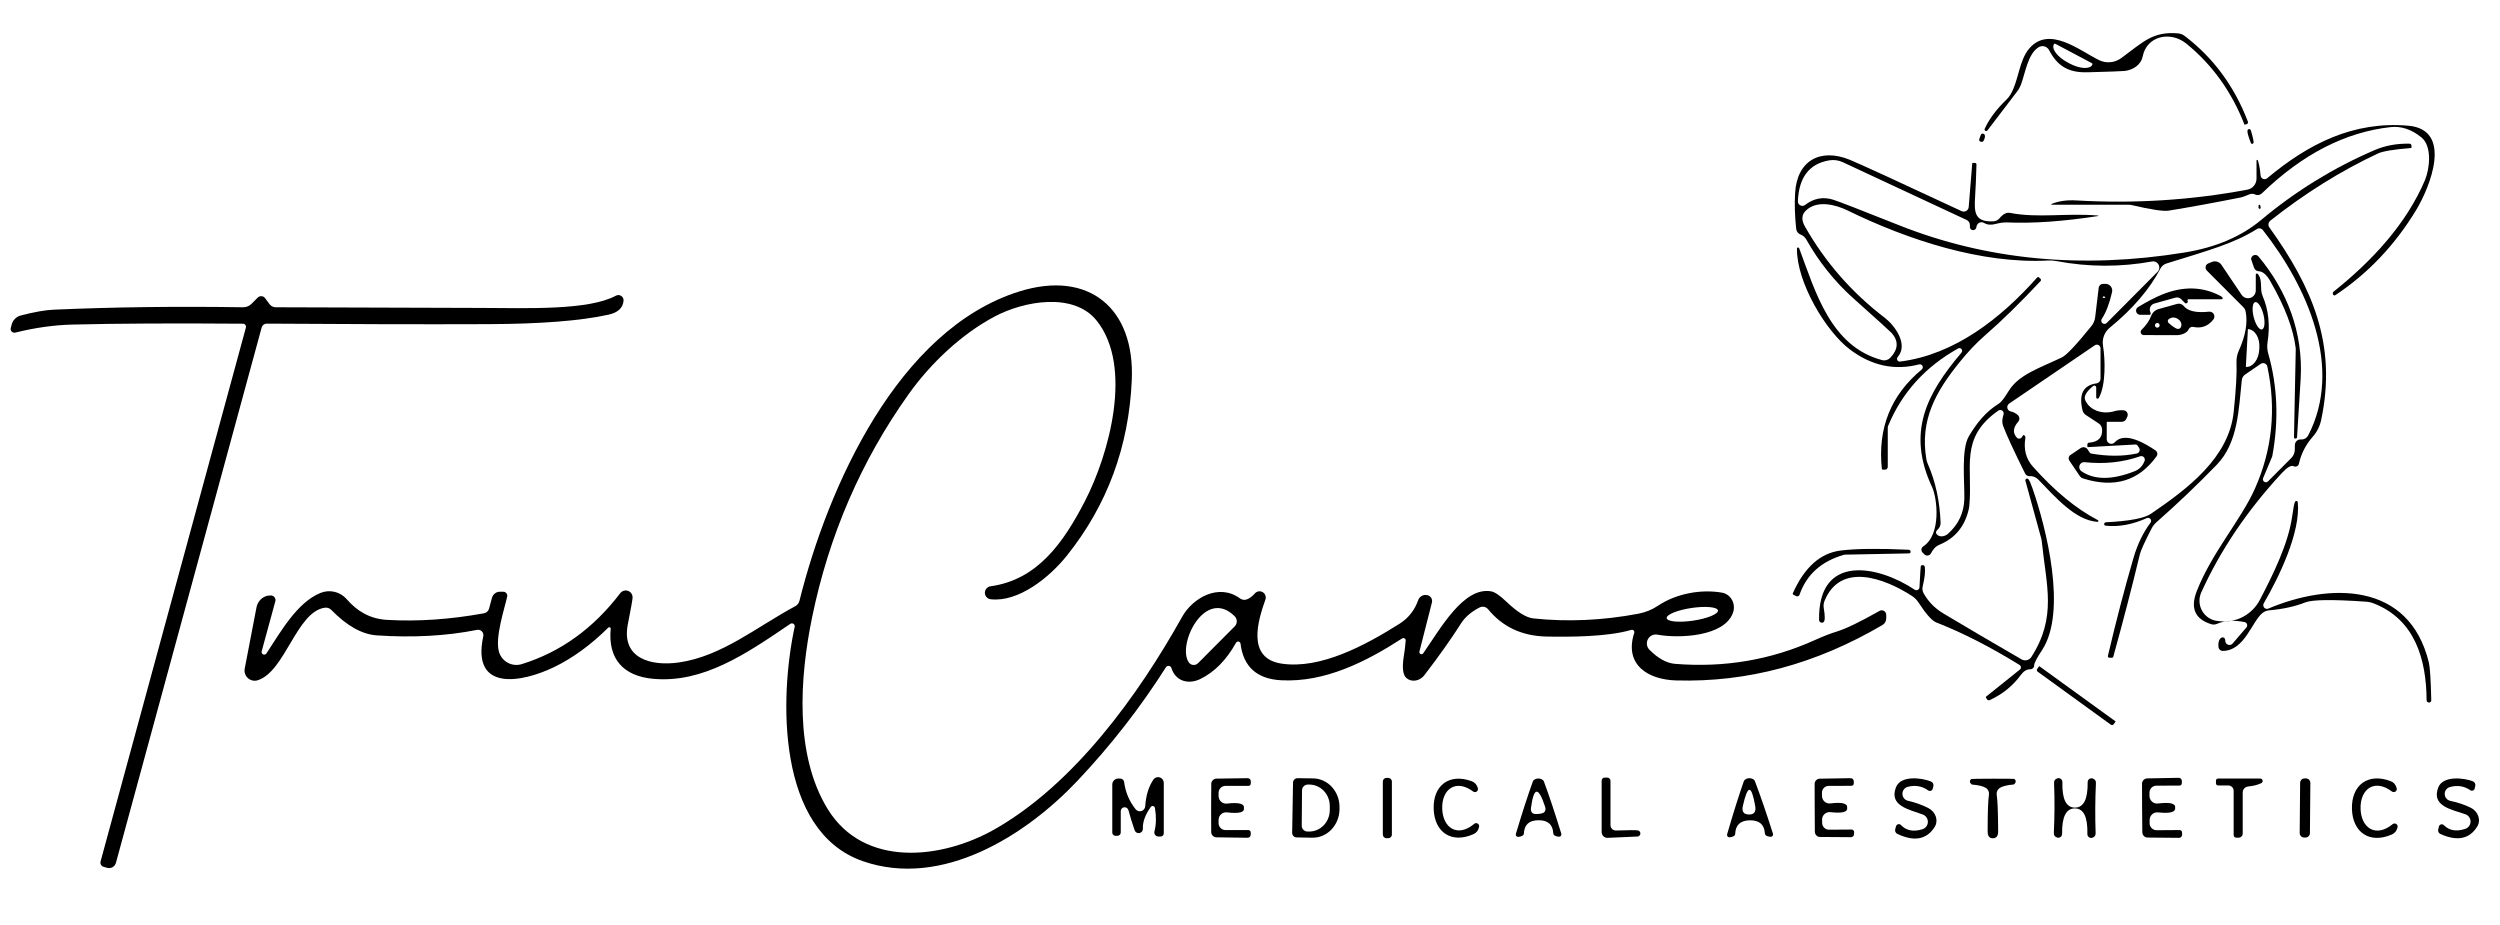
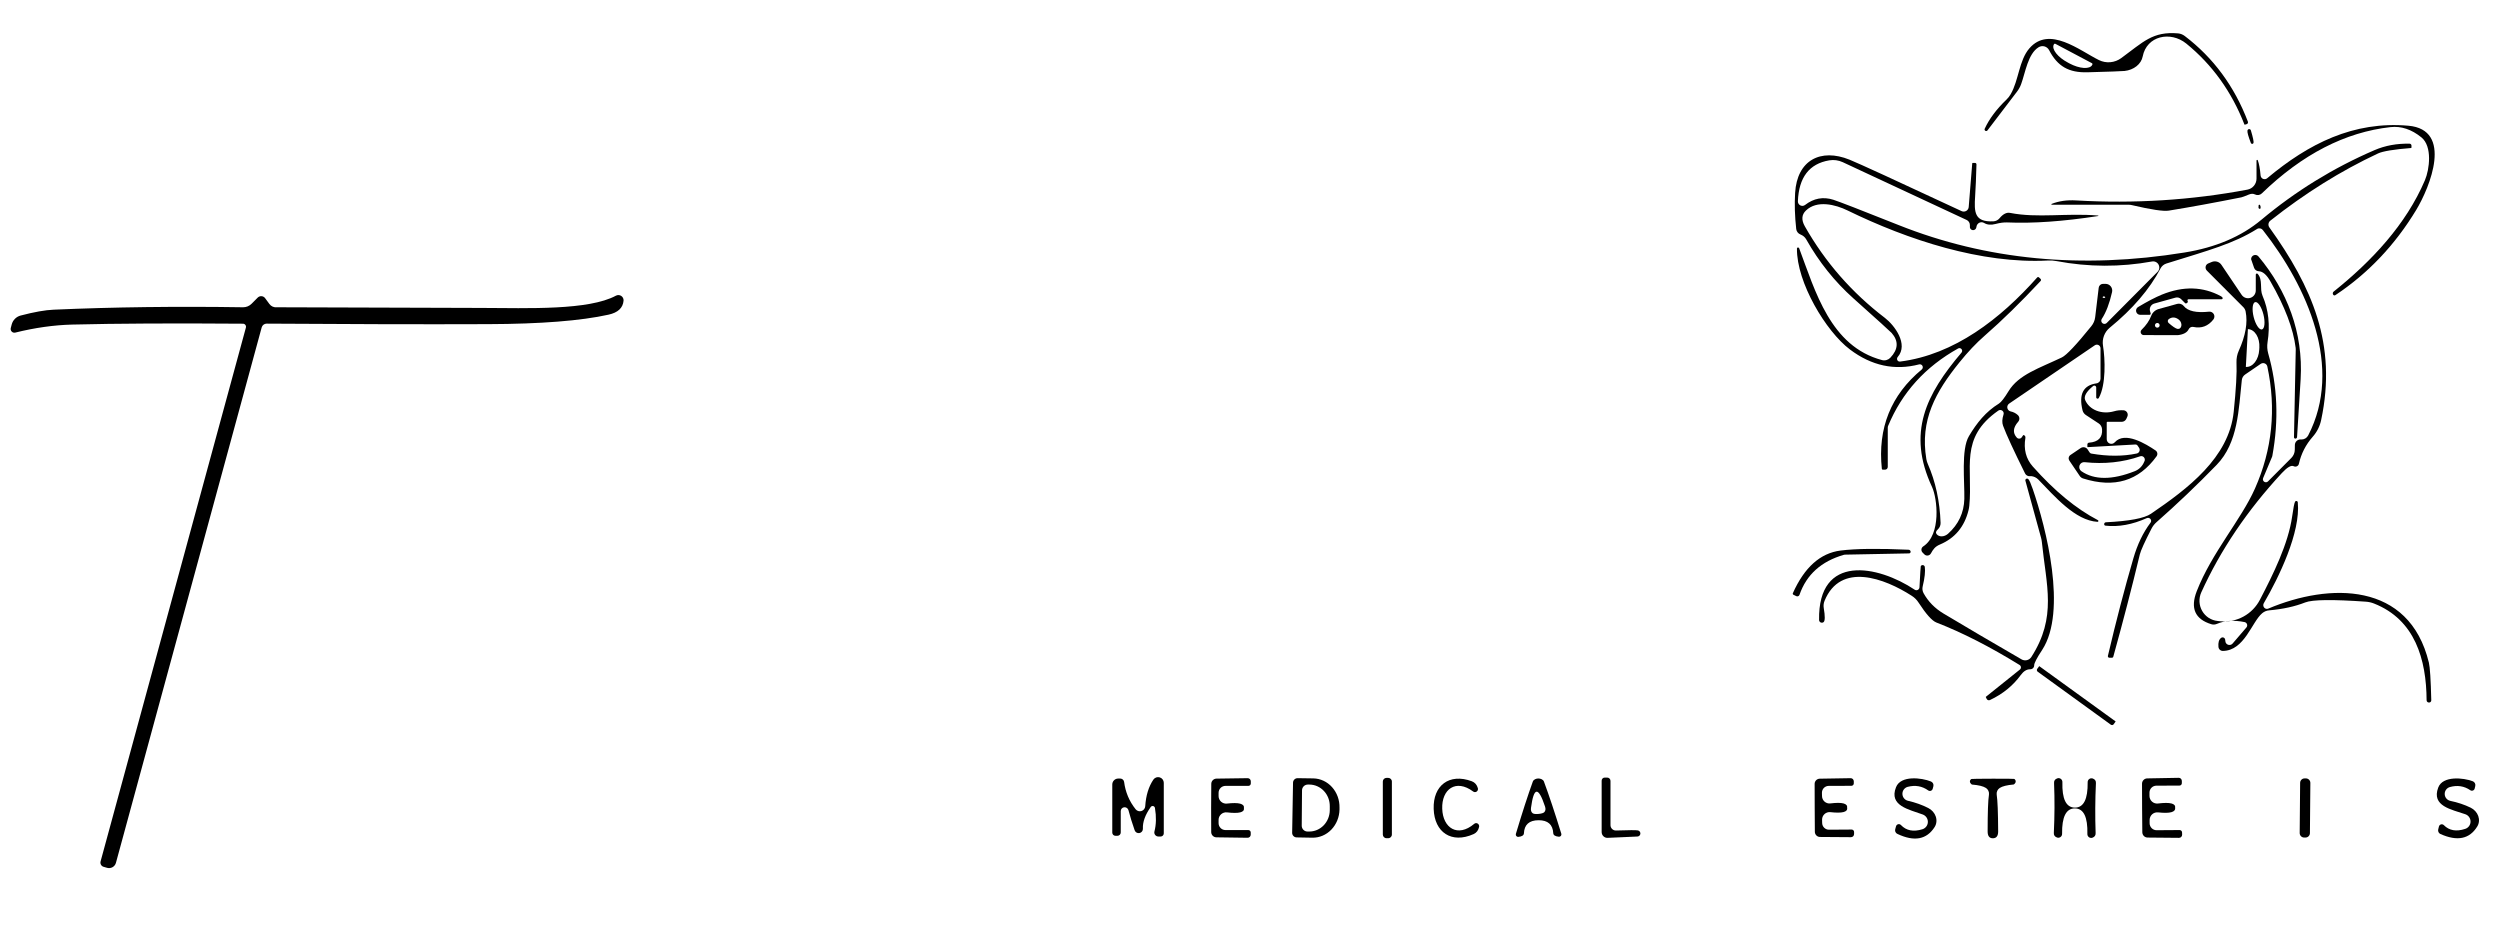
<svg xmlns="http://www.w3.org/2000/svg" width="292" height="108" viewBox="0 0 292 108" fill="none">
  <path d="M232.148 15.214C232.135 15.236 232.118 15.254 232.098 15.269C232.078 15.284 232.055 15.295 232.031 15.301C232.007 15.306 231.982 15.308 231.957 15.304C231.933 15.3 231.909 15.291 231.888 15.279C231.866 15.266 231.848 15.249 231.833 15.228C231.818 15.208 231.808 15.185 231.802 15.161C231.796 15.137 231.795 15.112 231.798 15.087C231.802 15.062 231.811 15.039 231.824 15.017C232.347 13.88 233.192 12.751 234.358 11.631C234.55 11.45 234.714 11.239 234.845 11.006C235.792 9.386 235.817 7.054 237.029 5.649C239.359 2.957 242.9 5.906 245.162 7.02C245.574 7.222 246.034 7.307 246.491 7.266C246.948 7.225 247.385 7.06 247.756 6.789C250.342 4.903 251.417 3.643 254.412 3.9C254.686 3.928 254.949 4.032 255.172 4.2C258.523 6.749 260.983 10.086 262.554 14.211C262.564 14.24 262.569 14.271 262.567 14.301C262.566 14.332 262.558 14.361 262.544 14.389C262.53 14.416 262.511 14.44 262.488 14.46C262.465 14.48 262.438 14.494 262.409 14.503L262.195 14.563C262.185 14.565 262.175 14.562 262.165 14.556C262.156 14.55 262.148 14.54 262.144 14.529C260.653 10.706 258.392 7.56 255.36 5.091C253.508 3.591 250.734 4.183 250.265 6.6C250.181 7.032 249.929 7.429 249.548 7.733C249.167 8.037 248.677 8.232 248.149 8.289C247.796 8.323 246.354 8.374 243.822 8.443C241.629 8.503 240.315 7.749 239.333 5.854C239.278 5.748 239.201 5.655 239.107 5.58C239.014 5.505 238.906 5.45 238.791 5.419C238.676 5.387 238.556 5.38 238.437 5.398C238.319 5.415 238.206 5.457 238.104 5.52C236.867 6.283 236.56 8.477 236.073 9.814C235.96 10.127 235.799 10.422 235.596 10.689L232.148 15.214ZM244.334 7.38L240.067 5.117C240.053 5.11 240.038 5.105 240.022 5.104C240.006 5.102 239.991 5.104 239.975 5.109C239.96 5.114 239.946 5.121 239.934 5.132C239.922 5.142 239.912 5.154 239.905 5.169L239.879 5.211C239.749 5.468 239.848 5.832 240.155 6.224C240.462 6.616 240.952 7.004 241.518 7.303L241.723 7.414C242.003 7.563 242.294 7.686 242.579 7.775C242.864 7.864 243.137 7.918 243.383 7.934C243.629 7.95 243.842 7.928 244.011 7.868C244.18 7.808 244.302 7.712 244.368 7.586L244.385 7.543C244.393 7.529 244.397 7.513 244.399 7.498C244.4 7.482 244.398 7.466 244.394 7.451C244.389 7.436 244.381 7.421 244.371 7.409C244.361 7.397 244.348 7.387 244.334 7.38Z" fill="black" />
  <path d="M239.623 23.82C240.46 23.483 241.413 23.346 242.482 23.409C249.269 23.803 255.943 23.383 262.502 22.149C262.799 22.093 263.068 21.934 263.261 21.699C263.454 21.464 263.56 21.168 263.561 20.863V18.763C263.557 18.742 263.562 18.721 263.574 18.704C263.586 18.688 263.604 18.676 263.625 18.673C263.645 18.669 263.666 18.674 263.683 18.686C263.699 18.698 263.711 18.717 263.714 18.737C263.862 19.137 263.97 19.726 264.038 20.503C264.047 20.588 264.078 20.67 264.129 20.739C264.18 20.808 264.248 20.861 264.327 20.894C264.406 20.927 264.493 20.937 264.577 20.924C264.662 20.911 264.741 20.875 264.806 20.82C269.637 16.774 274.893 14.126 281.285 14.683C286.55 15.137 283.828 21.849 282.207 24.531C279.726 28.629 276.58 31.943 272.768 34.474C272.728 34.5 272.68 34.51 272.634 34.502C272.588 34.494 272.548 34.469 272.521 34.431V34.423C272.48 34.37 272.462 34.304 272.47 34.237C272.478 34.169 272.511 34.107 272.564 34.063C277.01 30.514 281.029 26.22 283.231 21.051C283.768 19.791 284.118 17.1 282.821 16.046C281.666 15.109 280.466 14.709 279.22 14.846C273.923 15.434 268.908 18.017 264.175 22.594C264.073 22.692 263.943 22.756 263.803 22.778C263.662 22.799 263.518 22.777 263.39 22.714C263.179 22.606 262.938 22.609 262.665 22.723C262.198 22.917 261.908 23.026 261.794 23.049C258.614 23.683 255.789 24.2 253.32 24.6C252.711 24.703 251.269 24.489 248.993 23.957C248.874 23.929 248.751 23.914 248.627 23.914H239.649C239.638 23.914 239.628 23.91 239.62 23.903C239.611 23.896 239.605 23.887 239.602 23.877C239.599 23.866 239.6 23.855 239.604 23.845C239.608 23.835 239.614 23.826 239.623 23.82Z" fill="black" />
  <path d="M262.903 16.706C262.602 15.929 262.468 15.446 262.502 15.257C262.509 15.21 262.531 15.166 262.566 15.134C262.6 15.101 262.645 15.082 262.692 15.079C262.74 15.076 262.787 15.089 262.825 15.117C262.864 15.145 262.891 15.185 262.903 15.231C263.148 16.054 263.251 16.54 263.211 16.689C263.202 16.722 263.183 16.751 263.156 16.772C263.13 16.794 263.097 16.806 263.063 16.808C263.029 16.81 262.996 16.801 262.967 16.783C262.938 16.765 262.916 16.738 262.903 16.706Z" fill="black" />
-   <path d="M231.158 16.363C231.147 16.334 231.212 16.134 231.354 15.763C231.373 15.714 231.407 15.673 231.451 15.644C231.495 15.616 231.546 15.602 231.598 15.605C231.65 15.608 231.7 15.627 231.74 15.66C231.781 15.693 231.81 15.738 231.824 15.789C231.869 15.943 231.829 16.149 231.704 16.406C231.68 16.459 231.64 16.504 231.59 16.533C231.539 16.563 231.481 16.576 231.422 16.572C231.363 16.567 231.306 16.545 231.259 16.507C231.212 16.47 231.177 16.42 231.158 16.363Z" fill="black" />
  <path d="M244.983 60.951C242.371 60.789 239.982 57.969 238.07 56.006C237.844 55.779 237.548 55.639 237.234 55.611C237.2 55.611 237.16 55.614 237.115 55.62C236.994 55.633 236.873 55.608 236.768 55.55C236.662 55.492 236.578 55.402 236.526 55.294C235.194 52.614 234.338 50.757 233.957 49.723C233.826 49.369 233.843 48.937 234.008 48.429C234.038 48.347 234.041 48.259 234.016 48.176C233.992 48.093 233.941 48.02 233.872 47.968C233.803 47.916 233.72 47.888 233.633 47.887C233.547 47.887 233.463 47.914 233.394 47.966C228.811 51.171 230.45 54.626 230.015 59.066C229.998 59.248 229.966 59.429 229.921 59.606C229.443 61.531 228.331 62.863 226.584 63.6C226.029 63.831 225.79 64.157 225.526 64.646C225.488 64.71 225.436 64.766 225.374 64.808C225.312 64.849 225.242 64.876 225.168 64.886C225.095 64.896 225.02 64.889 224.95 64.865C224.881 64.841 224.818 64.801 224.766 64.749L224.553 64.534C224.505 64.485 224.469 64.427 224.447 64.362C224.424 64.297 224.416 64.228 224.424 64.16C224.431 64.092 224.453 64.027 224.489 63.968C224.525 63.91 224.573 63.86 224.63 63.823C226.763 62.443 226.277 58.2 225.662 56.88C222.701 50.537 224.971 46.046 229.11 41.177C229.156 41.12 229.18 41.05 229.18 40.977C229.18 40.904 229.154 40.833 229.108 40.777C229.062 40.72 228.998 40.681 228.927 40.667C228.856 40.653 228.782 40.663 228.717 40.697C224.877 42.834 222.149 45.849 220.534 49.74C220.505 49.808 220.491 49.881 220.491 49.954V54.531C220.491 54.618 220.458 54.701 220.398 54.762C220.339 54.823 220.259 54.857 220.175 54.857H219.902C219.876 54.857 219.851 54.848 219.833 54.83C219.814 54.813 219.802 54.789 219.8 54.763C219.299 50.009 220.855 46.137 224.468 43.149C224.524 43.098 224.562 43.031 224.576 42.956C224.59 42.882 224.579 42.805 224.545 42.737C224.511 42.67 224.456 42.615 224.388 42.583C224.32 42.55 224.243 42.541 224.169 42.557C221.296 43.306 218.596 42.726 216.07 40.817C213.271 38.709 209.841 32.991 209.883 29.031C209.882 29.001 209.892 28.971 209.911 28.948C209.93 28.925 209.957 28.91 209.987 28.905C210.017 28.9 210.049 28.905 210.077 28.921C210.105 28.936 210.127 28.96 210.139 28.989C212.034 34.037 213.8 40.466 219.825 42.06C219.997 42.104 220.176 42.102 220.345 42.053C220.515 42.005 220.668 41.913 220.79 41.786C221.723 40.803 221.774 39.837 220.943 38.889C220.801 38.729 219.313 37.383 216.48 34.851C214.295 32.897 212.458 30.6 210.967 27.96C210.825 27.703 210.6 27.511 210.293 27.386C210.16 27.335 210.043 27.248 209.956 27.134C209.868 27.021 209.814 26.885 209.798 26.743C209.633 25.246 209.59 23.843 209.67 22.534C209.892 18.72 212.64 17.28 216.028 18.651C217.137 19.103 221.501 21.106 229.118 24.66C229.205 24.699 229.3 24.717 229.395 24.712C229.489 24.707 229.581 24.679 229.663 24.631C229.744 24.583 229.812 24.516 229.862 24.436C229.911 24.356 229.94 24.265 229.946 24.171L230.356 19.089C230.358 19.072 230.365 19.057 230.376 19.046C230.387 19.035 230.401 19.029 230.416 19.029H230.68C230.703 19.029 230.726 19.033 230.748 19.042C230.769 19.052 230.788 19.065 230.804 19.082C230.82 19.099 230.832 19.119 230.84 19.14C230.848 19.162 230.852 19.185 230.851 19.209C230.811 20.706 230.76 21.934 230.697 22.894C230.569 24.789 230.603 25.963 232.839 25.851C232.974 25.843 233.105 25.808 233.226 25.747C233.346 25.687 233.452 25.603 233.539 25.5C233.954 24.997 234.367 24.786 234.776 24.866C238.011 25.5 241.33 24.866 245.059 25.174C245.068 25.172 245.076 25.173 245.081 25.177C245.087 25.181 245.09 25.188 245.09 25.195C245.09 25.203 245.087 25.212 245.081 25.219C245.076 25.227 245.068 25.232 245.059 25.234C240.992 25.863 237.45 26.111 234.435 25.98C234.054 25.963 233.602 26.023 233.078 26.16C232.549 26.303 232.102 26.263 231.738 26.04C231.655 25.99 231.56 25.962 231.463 25.958C231.366 25.954 231.269 25.974 231.181 26.018C231.093 26.061 231.017 26.126 230.96 26.206C230.902 26.286 230.865 26.379 230.851 26.477C230.839 26.58 230.811 26.663 230.765 26.726C230.719 26.787 230.655 26.833 230.582 26.858C230.51 26.884 230.432 26.887 230.358 26.867C230.285 26.848 230.219 26.807 230.17 26.75C230.121 26.692 230.09 26.621 230.083 26.546C230.083 26.5 230.083 26.423 230.083 26.314C230.088 26.183 230.054 26.053 229.985 25.941C229.917 25.829 229.817 25.742 229.699 25.689L215.234 18.943C214.74 18.714 214.19 18.639 213.655 18.729C211.323 19.123 210.103 20.714 209.994 23.503C209.99 23.602 210.014 23.701 210.064 23.787C210.114 23.873 210.186 23.943 210.274 23.988C210.362 24.034 210.461 24.054 210.559 24.046C210.658 24.037 210.752 24 210.831 23.94C211.843 23.157 212.944 22.954 214.133 23.331C214.799 23.543 217.342 24.529 221.762 26.289C232.02 30.374 243.148 31.443 255.146 29.494C258.787 28.906 261.777 27.634 264.115 25.68C268.132 22.32 272.541 19.606 277.343 17.537C278.588 17 279.957 16.749 281.447 16.783C281.505 16.785 281.559 16.809 281.599 16.851C281.638 16.893 281.661 16.948 281.661 17.006V17.229C281.661 17.244 281.654 17.26 281.643 17.271C281.632 17.282 281.617 17.289 281.601 17.289C279.604 17.449 278.321 17.66 277.752 17.923C273.4 19.963 269.207 22.58 265.173 25.774C265.057 25.866 264.98 25.999 264.96 26.146C264.939 26.293 264.976 26.442 265.063 26.563C270.046 33.514 272.99 40.217 271.113 49.046C270.962 49.781 270.62 50.462 270.123 51.017C269.315 51.937 268.778 52.989 268.51 54.171C268.497 54.234 268.469 54.293 268.429 54.343C268.389 54.393 268.338 54.434 268.279 54.461C268.221 54.488 268.157 54.502 268.092 54.501C268.027 54.499 267.963 54.484 267.904 54.454C267.614 54.306 267.153 54.571 266.522 55.251C262.488 59.6 259.351 64.246 257.109 69.189C256.954 69.533 256.882 69.91 256.9 70.287C256.918 70.665 257.026 71.033 257.214 71.36C257.402 71.687 257.664 71.964 257.98 72.168C258.296 72.371 258.656 72.496 259.029 72.531L259.353 72.566C260.284 72.654 261.22 72.462 262.041 72.013C262.862 71.564 263.531 70.879 263.962 70.046C265.498 67.097 267.273 63.523 267.725 60.309C267.862 59.331 267.973 58.766 268.058 58.611C268.074 58.577 268.102 58.549 268.136 58.532C268.171 58.515 268.209 58.51 268.247 58.518C268.284 58.526 268.318 58.546 268.342 58.576C268.367 58.605 268.381 58.642 268.382 58.68C268.724 62.177 266.172 67.44 264.405 70.466C264.361 70.545 264.343 70.637 264.352 70.728C264.361 70.819 264.398 70.904 264.458 70.972C264.517 71.041 264.596 71.088 264.683 71.108C264.77 71.127 264.861 71.119 264.943 71.083C272.069 68.074 281.396 67.903 283.692 77.391C283.823 77.934 283.916 79.4 283.973 81.789C283.974 81.823 283.969 81.858 283.957 81.89C283.945 81.922 283.927 81.951 283.904 81.976C283.881 82.001 283.853 82.021 283.822 82.034C283.792 82.047 283.759 82.054 283.726 82.054H283.692C283.623 82.054 283.557 82.028 283.508 81.98C283.458 81.931 283.429 81.866 283.427 81.797C283.402 77.014 282.07 72.377 277.283 70.491C276.983 70.372 276.666 70.3 276.344 70.277C272.453 70.003 270.089 70.031 269.253 70.363C268.052 70.837 266.647 71.146 265.037 71.289C264.743 71.311 264.459 71.428 264.226 71.623C263.006 72.643 262.153 76.003 259.627 76.029C259.498 76.029 259.374 75.981 259.279 75.893C259.184 75.806 259.125 75.686 259.115 75.557C259.069 75.06 259.166 74.714 259.405 74.52C259.447 74.483 259.498 74.459 259.553 74.45C259.608 74.44 259.664 74.447 259.716 74.468C259.767 74.49 259.812 74.525 259.844 74.571C259.877 74.616 259.896 74.67 259.9 74.726C259.917 74.886 259.937 74.994 259.959 75.051C259.994 75.126 260.046 75.19 260.112 75.239C260.177 75.287 260.254 75.318 260.334 75.329C260.415 75.341 260.497 75.331 260.573 75.302C260.65 75.273 260.717 75.225 260.77 75.163L262.383 73.286C262.426 73.235 262.455 73.174 262.467 73.108C262.479 73.043 262.474 72.975 262.453 72.912C262.431 72.849 262.394 72.793 262.344 72.749C262.295 72.704 262.234 72.674 262.17 72.66C260.929 72.409 259.854 72.477 258.944 72.866C258.735 72.96 258.502 72.975 258.287 72.909C256.375 72.326 255.806 71.04 256.58 69.051C258.338 64.543 261.777 60.686 263.381 57.06C265.401 52.506 265.882 47.754 264.824 42.806C264.807 42.726 264.772 42.652 264.719 42.589C264.667 42.527 264.6 42.478 264.525 42.448C264.449 42.417 264.366 42.406 264.285 42.415C264.203 42.423 264.124 42.452 264.056 42.497L262.238 43.74C262.129 43.812 262.037 43.908 261.969 44.02C261.901 44.133 261.859 44.26 261.845 44.391C261.47 47.794 261.427 51.703 258.901 54.3C256.626 56.643 254.287 58.871 251.886 60.986C251.639 61.201 251.436 61.463 251.289 61.757C250.493 63.306 250.04 64.306 249.932 64.757C249.005 68.614 247.972 72.594 246.834 76.697C246.825 76.734 246.803 76.766 246.772 76.79C246.741 76.813 246.703 76.826 246.664 76.826H246.382C246.355 76.826 246.327 76.821 246.302 76.809C246.277 76.798 246.255 76.781 246.238 76.759C246.22 76.737 246.208 76.712 246.202 76.685C246.196 76.658 246.196 76.63 246.203 76.603C247.164 72.517 248.154 68.726 249.173 65.229C249.645 63.594 250.313 62.203 251.178 61.054C251.227 60.993 251.254 60.917 251.253 60.839C251.253 60.761 251.227 60.685 251.178 60.623C251.129 60.561 251.06 60.516 250.983 60.497C250.906 60.477 250.824 60.483 250.751 60.514C249.056 61.274 247.443 61.569 245.913 61.397C245.873 61.393 245.836 61.373 245.809 61.341C245.782 61.31 245.767 61.268 245.768 61.226V61.209C245.768 61.157 245.788 61.107 245.824 61.069C245.861 61.031 245.911 61.007 245.964 61.003C248.706 60.866 250.461 60.534 251.229 60.009C255.505 57.094 260.352 53.469 260.898 48.094C261.171 45.443 261.279 43.523 261.222 42.334C261.206 41.861 261.296 41.394 261.487 40.971C262.283 39.217 262.551 37.686 262.289 36.377C262.25 36.192 262.161 36.023 262.033 35.889L257.758 31.603C257.699 31.543 257.655 31.469 257.631 31.388C257.607 31.307 257.603 31.222 257.619 31.14C257.635 31.058 257.67 30.981 257.723 30.917C257.776 30.853 257.843 30.803 257.92 30.771L258.329 30.6C258.529 30.516 258.751 30.503 258.958 30.564C259.165 30.625 259.344 30.756 259.464 30.934L261.82 34.431C261.928 34.594 262.086 34.717 262.269 34.782C262.453 34.847 262.652 34.851 262.838 34.793C263.024 34.735 263.186 34.619 263.301 34.461C263.416 34.303 263.477 34.112 263.475 33.917V32.083C263.473 32.055 263.48 32.028 263.495 32.004C263.51 31.981 263.533 31.963 263.558 31.953C263.584 31.944 263.613 31.943 263.639 31.951C263.666 31.959 263.689 31.975 263.706 31.997C264.329 32.726 263.902 33.703 264.269 34.56C264.969 36.183 265.162 37.989 264.849 39.977C264.782 40.412 264.808 40.856 264.926 41.28C266.013 45.08 266.175 49.063 265.412 53.229C265.407 53.263 265.398 53.297 265.387 53.331L264.329 55.851C264.3 55.926 264.297 56.009 264.322 56.085C264.346 56.162 264.396 56.228 264.463 56.272C264.53 56.316 264.61 56.336 264.689 56.328C264.769 56.32 264.843 56.285 264.9 56.229L267.631 53.486C267.883 53.232 268.027 52.891 268.032 52.534L268.041 51.977C268.042 51.891 268.06 51.805 268.094 51.725C268.128 51.646 268.177 51.573 268.239 51.513C268.301 51.452 268.374 51.405 268.454 51.373C268.534 51.34 268.62 51.325 268.706 51.326C268.746 51.331 268.772 51.334 268.783 51.334C268.95 51.34 269.114 51.298 269.257 51.215C269.4 51.131 269.517 51.009 269.594 50.863C273.699 42.951 269.517 33.497 264.294 26.863C264.216 26.764 264.105 26.697 263.982 26.675C263.86 26.653 263.734 26.677 263.629 26.743C260.864 28.466 258.039 29.22 253.03 30.78C252.735 30.874 252.489 31.08 252.347 31.354C251.084 33.771 249.107 36.08 246.416 38.28C246.113 38.527 245.881 38.852 245.743 39.221C245.606 39.589 245.567 39.989 245.631 40.38C245.887 41.931 245.99 44.94 245.145 46.474C245.128 46.508 245.101 46.534 245.068 46.55C245.034 46.565 244.996 46.569 244.96 46.56C244.925 46.551 244.893 46.53 244.871 46.5C244.848 46.471 244.837 46.434 244.838 46.397V45.257C244.837 45.216 244.825 45.175 244.802 45.141C244.78 45.106 244.748 45.078 244.711 45.06C244.674 45.042 244.633 45.035 244.592 45.04C244.551 45.044 244.512 45.06 244.479 45.086C243.677 45.749 243.367 46.297 243.549 46.731C243.789 47.292 244.266 47.734 244.89 47.974C245.514 48.214 246.242 48.235 246.937 48.034C247.284 47.931 247.654 47.894 248.046 47.923C248.129 47.93 248.209 47.958 248.279 48.003C248.349 48.047 248.407 48.109 248.449 48.181C248.491 48.253 248.515 48.334 248.519 48.417C248.523 48.501 248.507 48.584 248.473 48.66L248.354 48.926C248.305 49.029 248.228 49.115 248.131 49.176C248.034 49.237 247.922 49.269 247.807 49.269H246.135C246.117 49.269 246.099 49.276 246.086 49.289C246.074 49.301 246.066 49.319 246.066 49.337V51.3C246.066 51.409 246.099 51.516 246.161 51.606C246.223 51.697 246.311 51.766 246.412 51.805C246.514 51.844 246.625 51.851 246.731 51.825C246.837 51.799 246.933 51.742 247.005 51.66C248.183 50.331 250.649 51.857 251.767 52.611C251.82 52.647 251.866 52.693 251.901 52.747C251.936 52.801 251.96 52.862 251.971 52.926C251.982 52.99 251.98 53.056 251.966 53.12C251.951 53.184 251.924 53.244 251.886 53.297C249.81 56.177 246.951 57.04 243.31 55.886C243.145 55.836 243.003 55.73 242.909 55.586L241.697 53.794C241.63 53.691 241.604 53.566 241.627 53.446C241.649 53.326 241.717 53.22 241.817 53.151L243.02 52.337C243.083 52.293 243.154 52.263 243.229 52.247C243.304 52.231 243.382 52.23 243.457 52.244C243.533 52.259 243.605 52.288 243.669 52.33C243.733 52.373 243.788 52.428 243.831 52.491L244.07 52.851C244.094 52.886 244.124 52.916 244.16 52.938C244.195 52.96 244.234 52.974 244.274 52.98C246.203 53.311 247.967 53.309 249.565 52.971C249.636 52.957 249.702 52.926 249.758 52.88C249.813 52.833 249.857 52.774 249.884 52.707C249.911 52.64 249.921 52.567 249.913 52.495C249.905 52.423 249.879 52.354 249.838 52.294L249.676 52.054C249.648 52.01 249.609 51.974 249.562 51.95C249.516 51.926 249.464 51.915 249.412 51.917L243.848 52.226C243.836 52.226 243.826 52.221 243.818 52.213C243.81 52.205 243.805 52.194 243.805 52.183V51.909C243.805 51.855 243.825 51.804 243.862 51.766C243.899 51.728 243.948 51.705 244.001 51.703C245.088 51.623 245.594 51.097 245.52 50.126C245.51 49.99 245.469 49.859 245.401 49.743C245.333 49.627 245.239 49.529 245.128 49.457L243.626 48.471C243.434 48.344 243.296 48.151 243.242 47.931C242.781 46.046 243.324 44.994 244.872 44.777C245.001 44.759 245.12 44.694 245.206 44.595C245.293 44.496 245.34 44.369 245.341 44.237V40.68C245.34 40.602 245.319 40.527 245.279 40.461C245.239 40.394 245.181 40.34 245.113 40.304C245.045 40.268 244.968 40.251 244.891 40.256C244.814 40.26 244.739 40.285 244.675 40.329L234.665 47.143C234.585 47.198 234.523 47.276 234.486 47.367C234.449 47.457 234.438 47.557 234.457 47.653C234.475 47.749 234.52 47.838 234.587 47.909C234.655 47.979 234.741 48.029 234.836 48.051C235.16 48.12 235.439 48.26 235.672 48.471C235.727 48.52 235.773 48.578 235.805 48.644C235.837 48.71 235.857 48.782 235.861 48.855C235.866 48.928 235.856 49.002 235.833 49.071C235.809 49.141 235.772 49.205 235.724 49.26C235.121 49.946 235.066 50.563 235.561 51.111C235.601 51.154 235.65 51.187 235.703 51.208C235.757 51.229 235.815 51.237 235.872 51.232C235.929 51.227 235.984 51.209 236.032 51.179C236.08 51.149 236.121 51.108 236.15 51.06C236.253 50.894 236.31 50.811 236.321 50.811C236.358 50.813 236.395 50.823 236.428 50.84C236.461 50.858 236.49 50.882 236.514 50.912C236.537 50.942 236.554 50.977 236.563 51.014C236.573 51.051 236.575 51.09 236.568 51.129C236.341 52.466 236.628 53.586 237.43 54.489C239.968 57.346 242.502 59.434 245.034 60.754C245.057 60.764 245.075 60.781 245.086 60.803C245.097 60.826 245.1 60.851 245.094 60.875C245.087 60.899 245.073 60.92 245.052 60.934C245.032 60.948 245.007 60.954 244.983 60.951ZM238.343 32.58C238.373 32.613 238.389 32.656 238.389 32.7C238.389 32.744 238.373 32.787 238.343 32.82C236.034 35.294 233.855 37.426 231.807 39.214C230.822 40.071 229.841 41.109 228.862 42.326C226.08 45.771 224.237 49.071 224.997 53.623C225.031 53.822 225.088 54.012 225.167 54.189C226.072 56.246 226.57 58.543 226.661 61.08C226.663 61.22 226.636 61.359 226.582 61.487C226.528 61.616 226.447 61.731 226.345 61.826C226.112 62.037 226.063 62.226 226.2 62.391C226.268 62.476 226.357 62.542 226.461 62.585C226.565 62.629 226.683 62.649 226.806 62.645C226.929 62.641 227.056 62.613 227.179 62.562C227.302 62.511 227.419 62.438 227.523 62.349C228.752 61.251 229.389 59.894 229.434 58.277C229.477 56.254 229.042 52.5 229.972 50.94C230.893 49.389 231.935 48.086 233.479 47.134C233.735 46.974 234.108 46.494 234.597 45.694C235.775 43.749 238.181 43.011 240.818 41.751C241.359 41.494 242.508 40.277 244.266 38.1C244.516 37.798 244.674 37.429 244.718 37.037L245.128 33.609C245.142 33.483 245.202 33.367 245.295 33.283C245.388 33.2 245.507 33.154 245.631 33.154H245.93C246.047 33.154 246.162 33.18 246.267 33.231C246.372 33.282 246.465 33.356 246.538 33.448C246.611 33.54 246.662 33.648 246.688 33.763C246.715 33.879 246.715 33.999 246.689 34.114C246.388 35.446 245.987 36.491 245.486 37.251C245.437 37.329 245.417 37.422 245.431 37.512C245.445 37.603 245.491 37.686 245.561 37.745C245.631 37.804 245.721 37.835 245.812 37.833C245.904 37.83 245.991 37.794 246.058 37.731L251.997 31.757C252.105 31.649 252.175 31.509 252.198 31.358C252.221 31.207 252.195 31.052 252.125 30.916C252.055 30.781 251.943 30.671 251.807 30.604C251.67 30.536 251.516 30.514 251.366 30.54C247.657 31.214 243.939 31.2 240.212 30.497C239.883 30.434 239.548 30.412 239.214 30.429C231.414 30.84 222.846 28.02 215.814 24.591C214.347 23.871 212.213 23.357 210.933 24.591C210.427 25.077 210.384 25.691 210.805 26.434C213.177 30.617 216.295 34.183 220.158 37.131C221.285 37.997 222.94 40.209 221.651 41.7C221.609 41.751 221.582 41.813 221.575 41.879C221.568 41.945 221.581 42.011 221.611 42.069C221.642 42.127 221.689 42.173 221.747 42.202C221.804 42.231 221.869 42.241 221.933 42.231C228.265 41.426 233.65 37.243 237.942 32.409C237.955 32.393 237.972 32.381 237.991 32.372C238.009 32.364 238.03 32.359 238.05 32.359C238.071 32.359 238.092 32.364 238.112 32.372C238.132 32.381 238.149 32.393 238.164 32.409L238.343 32.58ZM245.904 34.714C245.779 34.583 245.668 34.583 245.571 34.714C245.697 34.846 245.808 34.846 245.904 34.714ZM263.403 35.286C263.252 35.324 263.148 35.529 263.115 35.855C263.082 36.181 263.123 36.602 263.228 37.026C263.28 37.236 263.347 37.44 263.423 37.626C263.5 37.813 263.586 37.978 263.676 38.113C263.766 38.248 263.858 38.35 263.947 38.413C264.036 38.476 264.121 38.498 264.196 38.48C264.347 38.442 264.451 38.237 264.484 37.911C264.517 37.584 264.476 37.163 264.371 36.74C264.319 36.53 264.252 36.326 264.176 36.14C264.099 35.953 264.013 35.788 263.923 35.653C263.833 35.517 263.741 35.416 263.652 35.353C263.563 35.29 263.478 35.267 263.403 35.286ZM262.554 38.451L262.315 42.849C262.315 42.851 262.316 42.853 262.317 42.855C262.319 42.856 262.321 42.857 262.323 42.857H262.34C262.717 42.877 263.09 42.68 263.378 42.307C263.666 41.934 263.845 41.417 263.876 40.869L263.893 40.594C263.924 40.045 263.804 39.511 263.559 39.107C263.314 38.704 262.965 38.465 262.588 38.443H262.571C262.57 38.441 262.568 38.439 262.565 38.438C262.563 38.437 262.56 38.437 262.558 38.439C262.556 38.44 262.554 38.442 262.553 38.444C262.552 38.447 262.552 38.449 262.554 38.451ZM243.105 55.037C244.619 56.077 246.695 56.077 249.335 55.037C249.585 54.94 249.812 54.792 250.003 54.602C250.194 54.411 250.344 54.183 250.444 53.931L250.487 53.846C250.516 53.77 250.523 53.688 250.508 53.609C250.492 53.53 250.455 53.457 250.4 53.399C250.345 53.341 250.275 53.3 250.198 53.282C250.121 53.264 250.04 53.27 249.966 53.297C247.947 54 245.788 54.229 243.489 53.983C243.362 53.967 243.234 53.995 243.125 54.063C243.017 54.13 242.934 54.232 242.89 54.353C242.845 54.474 242.843 54.608 242.882 54.731C242.921 54.855 243 54.963 243.105 55.037Z" fill="black" />
  <path d="M263.962 23.949C264.03 24.046 264.056 24.166 264.039 24.309C264.031 24.338 264.014 24.363 263.989 24.378C263.964 24.393 263.933 24.398 263.903 24.39C263.873 24.383 263.845 24.365 263.824 24.338C263.803 24.312 263.792 24.28 263.791 24.249C263.797 24.077 263.802 23.986 263.808 23.974C263.812 23.958 263.821 23.944 263.833 23.933C263.845 23.922 263.86 23.914 263.877 23.912C263.893 23.909 263.909 23.911 263.925 23.917C263.94 23.924 263.953 23.935 263.962 23.949Z" fill="black" />
  <path d="M268.297 51.051C268.292 51.102 268.269 51.149 268.23 51.183C268.192 51.216 268.143 51.234 268.092 51.231H268.083C268.042 51.227 268.004 51.207 267.977 51.175C267.95 51.143 267.936 51.102 267.938 51.06L268.143 40.817C268.143 40.754 268.14 40.694 268.135 40.637C267.862 38.409 266.877 35.817 265.182 32.863C264.744 32.091 264.289 31.697 263.817 31.68C263.698 31.675 263.584 31.635 263.488 31.565C263.392 31.495 263.319 31.398 263.279 31.286C263.046 30.634 262.929 30.297 262.929 30.274C262.928 30.173 262.958 30.074 263.015 29.991C263.072 29.907 263.154 29.844 263.248 29.809C263.343 29.774 263.446 29.77 263.543 29.796C263.64 29.823 263.727 29.879 263.791 29.957C267.128 33.951 269.039 38.846 268.715 44.289C268.499 47.934 268.359 50.189 268.297 51.051Z" fill="black" />
-   <path d="M92.306 72.866C87.134 76.389 82.117 79.809 76.297 79.286C72.789 78.969 70.997 76.946 71.33 73.44C71.335 73.406 71.329 73.373 71.314 73.343C71.298 73.313 71.273 73.289 71.242 73.274C71.212 73.259 71.176 73.254 71.142 73.259C71.107 73.264 71.074 73.279 71.048 73.303C69.012 75.326 66.892 76.869 64.691 77.931C60.962 79.723 55.031 80.863 56.447 74.314C56.469 74.213 56.465 74.109 56.436 74.01C56.408 73.91 56.355 73.82 56.284 73.746C56.212 73.672 56.123 73.617 56.025 73.586C55.927 73.555 55.823 73.549 55.722 73.569C52.138 74.283 48.229 74.497 43.996 74.211C42.278 74.091 40.512 73.1 38.697 71.237C38.602 71.139 38.484 71.064 38.352 71.02C38.22 70.975 38.078 70.961 37.938 70.98C34.644 71.443 33.321 78.403 30.121 79.449C29.924 79.514 29.713 79.526 29.51 79.485C29.307 79.443 29.118 79.348 28.963 79.21C28.807 79.073 28.691 78.896 28.624 78.699C28.558 78.501 28.544 78.29 28.584 78.086L29.959 70.937C30.017 70.623 30.162 70.331 30.378 70.093C30.593 69.856 30.87 69.682 31.179 69.591L31.571 69.549C31.66 69.539 31.749 69.551 31.832 69.583C31.915 69.615 31.988 69.667 32.046 69.734C32.104 69.8 32.145 69.88 32.165 69.966C32.185 70.052 32.183 70.141 32.16 70.226L30.564 76.071C30.545 76.143 30.552 76.218 30.583 76.285C30.614 76.352 30.668 76.405 30.735 76.435C30.802 76.465 30.878 76.47 30.948 76.449C31.019 76.428 31.079 76.382 31.119 76.32C32.749 73.86 34.661 70.389 37.425 69.257C37.951 69.042 38.53 68.997 39.081 69.127C39.632 69.258 40.127 69.558 40.498 69.986C41.709 71.391 43.203 72.283 45.208 72.403C48.809 72.609 52.584 72.351 56.532 71.631C56.67 71.606 56.799 71.542 56.903 71.447C57.007 71.351 57.083 71.228 57.121 71.091L57.463 69.823C57.519 69.618 57.64 69.438 57.808 69.309C57.976 69.181 58.182 69.111 58.393 69.111H58.777C58.847 69.111 58.917 69.127 58.981 69.157C59.045 69.187 59.101 69.232 59.145 69.287C59.189 69.342 59.221 69.407 59.237 69.476C59.253 69.545 59.253 69.617 59.238 69.686C58.939 71.066 57.761 74.546 58.299 76.191C58.47 76.724 58.842 77.167 59.336 77.425C59.829 77.683 60.404 77.736 60.936 77.571C65.47 76.166 69.305 73.406 72.439 69.291C72.544 69.15 72.692 69.047 72.86 68.998C73.028 68.95 73.207 68.957 73.371 69.02C73.534 69.084 73.673 69.199 73.765 69.348C73.857 69.498 73.898 69.674 73.882 69.849C73.859 70.151 73.677 71.166 73.335 72.891C72.533 76.937 76.066 77.837 79.3 77.374C84.31 76.654 88.363 73.234 92.895 70.8C93.013 70.738 93.117 70.651 93.199 70.546C93.281 70.442 93.341 70.321 93.373 70.191C96.684 56.88 104.876 38.469 119.068 34.037C127.158 31.517 132.559 35.983 132.192 44.383C131.857 52.154 129.331 58.991 124.615 64.894C122.558 67.466 118.948 70.354 115.722 69.994C115.536 69.977 115.362 69.89 115.235 69.751C115.108 69.613 115.036 69.432 115.034 69.243C115.032 69.055 115.1 68.873 115.223 68.731C115.347 68.59 115.519 68.499 115.705 68.477C121.167 67.714 124.196 63.42 126.731 58.509C129.564 53.006 132.363 42.797 128.096 37.457C125.391 34.071 119.554 35.186 116.226 36.943C112.335 38.991 108.699 42.42 106.113 46.063C100.578 53.84 96.826 62.514 94.857 72.086C93.424 79.037 92.75 88.149 96.692 94.526C100.951 101.409 110.022 100.354 116.166 96.866C125.451 91.594 132.943 81.231 138.064 72.06C139.318 69.814 142.365 68.083 144.839 69.9C144.95 69.981 145.079 70.034 145.216 70.054C145.353 70.073 145.493 70.059 145.625 70.011C145.937 69.903 146.253 69.669 146.572 69.309C146.683 69.183 146.834 69.099 147 69.072C147.166 69.046 147.335 69.078 147.48 69.162C147.625 69.247 147.736 69.38 147.795 69.538C147.853 69.696 147.855 69.869 147.801 70.029C146.939 72.454 145.556 76.886 149.687 77.511C154.218 78.197 159.475 75.377 163.486 72.84C164.51 72.189 165.229 71.274 165.645 70.097C165.716 69.895 165.856 69.725 166.041 69.617C166.225 69.508 166.441 69.469 166.652 69.506H166.686C166.781 69.522 166.872 69.557 166.953 69.611C167.034 69.664 167.104 69.733 167.156 69.814C167.209 69.896 167.245 69.987 167.261 70.083C167.277 70.179 167.273 70.277 167.249 70.371L165.79 76.097C165.774 76.154 165.779 76.215 165.803 76.269C165.828 76.322 165.871 76.365 165.924 76.39C165.978 76.415 166.038 76.42 166.095 76.404C166.152 76.388 166.201 76.352 166.234 76.303C168.256 73.406 170.944 68.511 174.161 69.069C174.588 69.143 175.177 69.54 175.928 70.26C177.214 71.489 178.269 72.146 179.094 72.231C183.088 72.654 187.175 72.471 191.357 71.683C192.193 71.523 192.95 71.217 193.627 70.766C195.828 69.283 198.773 68.803 201.136 69.223C201.377 69.267 201.605 69.364 201.805 69.509C202.004 69.653 202.171 69.841 202.293 70.06C202.415 70.278 202.49 70.523 202.513 70.776C202.536 71.03 202.506 71.286 202.425 71.529C201.469 74.383 196.05 74.589 193.576 74.126C193.358 74.087 193.133 74.119 192.935 74.216C192.736 74.314 192.574 74.473 192.471 74.67C192.369 74.867 192.331 75.091 192.364 75.311C192.397 75.53 192.498 75.734 192.654 75.891C193.667 76.909 194.662 77.457 195.641 77.537C201.398 78.006 206.843 77.08 211.974 74.76C212.981 74.309 213.843 73.974 214.56 73.757C215.618 73.431 217.277 72.629 219.535 71.349C219.614 71.304 219.703 71.281 219.794 71.282C219.884 71.284 219.973 71.309 220.051 71.356C220.13 71.402 220.195 71.469 220.24 71.549C220.286 71.629 220.311 71.719 220.312 71.811V72.231C220.312 72.388 220.271 72.541 220.193 72.677C220.115 72.812 220.003 72.925 219.868 73.003C212.102 77.563 204.064 79.72 195.752 79.474C192.526 79.38 189.667 77.674 190.879 73.92C190.895 73.873 190.898 73.823 190.887 73.774C190.876 73.726 190.851 73.681 190.816 73.645C190.781 73.609 190.737 73.583 190.688 73.569C190.639 73.556 190.587 73.556 190.538 73.569C187.739 74.4 183.284 74.4 180.63 74.349C177.768 74.286 175.495 73.223 173.811 71.16C173.692 71.017 173.528 70.918 173.346 70.881C173.165 70.843 172.977 70.869 172.813 70.954C171.84 71.457 171.12 72.074 170.654 72.806C169.528 74.583 168.097 76.603 166.362 78.866C166.236 79.029 166.082 79.168 165.91 79.274C165.737 79.38 165.549 79.452 165.357 79.485C165.164 79.517 164.971 79.511 164.789 79.465C164.607 79.419 164.439 79.335 164.296 79.217C163.864 78.863 163.75 78.029 163.955 76.714C164.063 76.057 164.14 75.429 164.185 74.829C164.19 74.778 164.181 74.726 164.158 74.68C164.135 74.634 164.1 74.596 164.056 74.569C164.013 74.542 163.962 74.528 163.911 74.529C163.86 74.529 163.81 74.544 163.767 74.571C159.509 77.323 154.739 79.714 149.661 79.457C146.811 79.309 145.221 77.88 144.891 75.171C144.882 75.114 144.856 75.06 144.816 75.018C144.776 74.976 144.724 74.947 144.667 74.936C144.609 74.924 144.55 74.931 144.497 74.955C144.444 74.979 144.4 75.018 144.37 75.069C143.244 77.086 141.856 78.497 140.206 79.303C138.832 79.98 137.304 79.586 136.818 78.017C136.799 77.952 136.761 77.895 136.71 77.851C136.658 77.808 136.595 77.78 136.527 77.772C136.46 77.764 136.391 77.776 136.329 77.805C136.267 77.835 136.215 77.882 136.178 77.94C133.185 82.654 129.743 87.071 125.852 91.191C119.827 97.577 110.047 103.791 100.805 100.594C90.667 97.097 91.043 81.386 92.818 73.217C92.833 73.152 92.828 73.083 92.804 73.02C92.779 72.957 92.737 72.904 92.681 72.866C92.626 72.828 92.561 72.807 92.494 72.807C92.427 72.807 92.361 72.828 92.306 72.866ZM144.208 71.974C140.718 68.529 137.415 75.377 138.866 77.383C138.925 77.465 139.002 77.533 139.09 77.582C139.179 77.631 139.277 77.66 139.379 77.668C139.48 77.675 139.582 77.66 139.678 77.624C139.773 77.589 139.86 77.532 139.933 77.46L144.217 73.157C144.293 73.08 144.354 72.988 144.395 72.886C144.436 72.785 144.457 72.676 144.456 72.567C144.456 72.457 144.433 72.348 144.391 72.246C144.348 72.144 144.286 72.052 144.208 71.974ZM200.659 71.302C200.63 71.106 200.287 70.966 199.704 70.912C199.122 70.858 198.348 70.895 197.553 71.014C196.759 71.133 196.008 71.325 195.467 71.548C194.926 71.771 194.638 72.006 194.667 72.201C194.696 72.397 195.04 72.537 195.622 72.591C196.205 72.645 196.978 72.608 197.773 72.489C198.568 72.37 199.318 72.178 199.859 71.955C200.401 71.732 200.688 71.497 200.659 71.302Z" fill="black" />
  <path d="M255.513 35.143C255.576 35.246 255.539 35.337 255.402 35.417C255.373 35.436 255.338 35.445 255.304 35.442C255.269 35.439 255.238 35.424 255.215 35.4L254.762 34.946C254.677 34.857 254.57 34.794 254.451 34.762C254.332 34.731 254.207 34.732 254.088 34.766L251.63 35.451C251.447 35.502 251.291 35.622 251.195 35.786C251.1 35.949 251.072 36.143 251.118 36.326C251.153 36.446 251.178 36.531 251.195 36.583C251.204 36.604 251.206 36.626 251.203 36.648C251.201 36.67 251.192 36.692 251.179 36.71C251.165 36.729 251.147 36.744 251.126 36.755C251.105 36.765 251.082 36.771 251.059 36.771H249.975C249.868 36.771 249.765 36.736 249.68 36.671C249.596 36.606 249.535 36.515 249.507 36.412C249.479 36.309 249.485 36.199 249.525 36.1C249.565 36.001 249.636 35.917 249.727 35.863C250.825 35.206 251.75 34.723 252.501 34.414C254.993 33.397 257.291 33.457 259.396 34.594C259.476 34.64 259.538 34.691 259.584 34.749C259.598 34.767 259.606 34.789 259.609 34.812C259.611 34.835 259.608 34.858 259.598 34.88C259.588 34.901 259.573 34.919 259.554 34.932C259.535 34.945 259.513 34.953 259.49 34.954H255.616C255.594 34.953 255.572 34.959 255.552 34.97C255.533 34.981 255.517 34.997 255.506 35.017C255.496 35.036 255.491 35.059 255.492 35.081C255.493 35.103 255.501 35.125 255.513 35.143Z" fill="black" />
  <path d="M28.721 38.263C28.736 38.209 28.738 38.153 28.727 38.098C28.716 38.044 28.692 37.992 28.659 37.948C28.625 37.904 28.581 37.869 28.531 37.844C28.481 37.82 28.427 37.808 28.371 37.809C20.332 37.746 13.673 37.78 8.394 37.911C6.277 37.969 4.076 38.28 1.789 38.846C1.715 38.865 1.637 38.864 1.563 38.844C1.489 38.824 1.422 38.784 1.369 38.729C1.315 38.675 1.277 38.607 1.258 38.532C1.238 38.458 1.239 38.38 1.26 38.306L1.37 37.886C1.438 37.638 1.569 37.412 1.75 37.232C1.932 37.051 2.157 36.922 2.403 36.857C3.99 36.44 5.279 36.211 6.269 36.171C13.278 35.863 20.651 35.769 28.388 35.889C28.572 35.891 28.755 35.856 28.927 35.786C29.098 35.715 29.255 35.61 29.387 35.477L30.104 34.757C30.162 34.699 30.232 34.655 30.309 34.627C30.386 34.598 30.468 34.587 30.55 34.594C30.632 34.6 30.711 34.624 30.783 34.664C30.855 34.704 30.917 34.759 30.965 34.826L31.469 35.511C31.568 35.646 31.701 35.752 31.855 35.819C32.01 35.885 32.18 35.909 32.348 35.889C32.422 35.883 40.367 35.909 56.183 35.966C61.73 35.991 68.753 36.257 71.944 34.534C72.04 34.483 72.147 34.459 72.256 34.464C72.364 34.469 72.469 34.503 72.559 34.563C72.65 34.622 72.723 34.705 72.771 34.803C72.819 34.9 72.84 35.009 72.832 35.117C72.758 35.969 72.172 36.514 71.074 36.754C67.848 37.469 63.169 37.837 57.036 37.86C49.515 37.889 40.884 37.869 31.145 37.8C31.012 37.799 30.884 37.843 30.779 37.923C30.674 38.004 30.598 38.117 30.564 38.246L13.54 100.783C13.482 100.994 13.343 101.173 13.153 101.283C12.963 101.392 12.737 101.422 12.524 101.366L12.106 101.246C12.041 101.228 11.98 101.197 11.927 101.156C11.873 101.114 11.829 101.062 11.795 101.003C11.762 100.944 11.741 100.88 11.732 100.812C11.724 100.745 11.729 100.677 11.748 100.611L28.721 38.263Z" fill="black" />
  <path d="M255.061 35.743C255.539 36.343 256.529 36.563 258.031 36.403C258.14 36.393 258.249 36.416 258.345 36.468C258.442 36.52 258.521 36.599 258.573 36.695C258.626 36.791 258.649 36.901 258.641 37.01C258.632 37.12 258.592 37.224 258.526 37.311C257.911 38.094 257.132 38.386 256.187 38.186C256.081 38.161 255.969 38.175 255.87 38.223C255.771 38.271 255.691 38.352 255.641 38.451C255.459 38.834 255.038 39.066 254.378 39.146C254.276 39.157 252.945 39.154 250.384 39.137C250.314 39.136 250.244 39.115 250.186 39.075C250.127 39.034 250.082 38.978 250.055 38.912C250.029 38.846 250.022 38.773 250.037 38.703C250.052 38.634 250.086 38.57 250.137 38.52C250.677 37.989 251.05 37.449 251.255 36.9C251.326 36.706 251.444 36.532 251.596 36.392C251.749 36.252 251.933 36.15 252.134 36.094L254.293 35.494C254.433 35.456 254.58 35.46 254.717 35.504C254.853 35.548 254.973 35.631 255.061 35.743ZM254.301 38.409C254.414 38.435 254.522 38.417 254.608 38.356C254.695 38.296 254.756 38.197 254.78 38.076C254.805 37.955 254.792 37.818 254.744 37.687C254.696 37.556 254.615 37.439 254.515 37.354C254.111 37.029 253.715 36.997 253.329 37.26C253.291 37.285 253.26 37.317 253.237 37.356C253.214 37.395 253.201 37.438 253.197 37.483C253.194 37.528 253.201 37.573 253.218 37.614C253.235 37.656 253.261 37.693 253.294 37.723C253.75 38.123 254.085 38.351 254.301 38.409ZM252.245 37.997C252.245 37.924 252.216 37.855 252.165 37.803C252.114 37.752 252.044 37.723 251.972 37.723C251.899 37.723 251.83 37.752 251.779 37.803C251.727 37.855 251.699 37.924 251.699 37.997C251.699 38.07 251.727 38.14 251.779 38.191C251.83 38.242 251.899 38.271 251.972 38.271C252.044 38.271 252.114 38.242 252.165 38.191C252.216 38.14 252.245 38.07 252.245 37.997Z" fill="black" />
  <path d="M236.91 55.963C237.035 56.094 237.206 56.477 237.422 57.111C238.992 61.646 241.467 71.391 238.531 75.9C237.905 76.849 237.592 77.451 237.592 77.709C237.594 77.77 237.582 77.83 237.559 77.887C237.536 77.944 237.501 77.995 237.458 78.038C237.414 78.082 237.362 78.116 237.304 78.138C237.247 78.161 237.185 78.173 237.123 78.171C236.725 78.166 236.358 78.391 236.022 78.849C235.112 80.094 233.914 81.066 232.43 81.763C232.394 81.78 232.356 81.79 232.317 81.792C232.278 81.794 232.239 81.788 232.202 81.774C232.166 81.76 232.132 81.74 232.104 81.713C232.075 81.686 232.053 81.653 232.037 81.617L231.943 81.42C231.941 81.415 231.94 81.409 231.942 81.403C231.943 81.397 231.947 81.391 231.952 81.386L235.92 78.206C235.961 78.174 235.993 78.132 236.015 78.085C236.037 78.037 236.047 77.985 236.044 77.933C236.042 77.881 236.027 77.831 236.001 77.785C235.975 77.74 235.938 77.702 235.894 77.674C232.43 75.537 229.19 73.883 226.174 72.711C225.662 72.511 224.968 71.737 224.092 70.389C223.884 70.061 223.607 69.786 223.281 69.583C220.132 67.551 214.978 65.606 213.109 70.174C212.998 70.443 212.965 70.737 213.015 71.023C213.175 71.971 213.169 72.517 212.998 72.66C212.951 72.699 212.894 72.723 212.833 72.731C212.773 72.738 212.711 72.728 212.656 72.703C212.601 72.677 212.554 72.635 212.521 72.584C212.488 72.532 212.47 72.473 212.469 72.411C212.333 64.629 219.339 66.009 223.64 68.88C223.693 68.915 223.754 68.935 223.817 68.939C223.88 68.942 223.943 68.929 223.999 68.9C224.055 68.871 224.103 68.828 224.137 68.775C224.172 68.722 224.191 68.66 224.195 68.597C224.28 66.969 224.331 66.143 224.348 66.12C224.376 66.076 224.417 66.041 224.466 66.021C224.514 66.001 224.567 65.996 224.619 66.007C224.67 66.018 224.716 66.045 224.752 66.084C224.787 66.122 224.81 66.171 224.817 66.223C224.891 66.731 224.809 67.489 224.57 68.494C224.504 68.758 224.541 69.04 224.672 69.283C225.213 70.26 225.987 71.051 226.994 71.657C229.531 73.177 232.572 74.963 236.116 77.014C236.305 77.124 236.53 77.157 236.742 77.106C236.955 77.055 237.14 76.924 237.26 76.74C240.272 72.043 239.001 68.391 238.489 63.309C238.472 63.143 238.44 62.977 238.395 62.811L236.568 56.151C236.555 56.109 236.557 56.063 236.573 56.022C236.59 55.981 236.62 55.947 236.66 55.925C236.699 55.904 236.745 55.896 236.79 55.902C236.836 55.909 236.878 55.931 236.91 55.963Z" fill="black" />
  <path d="M222.932 64.209C222.996 64.213 223.055 64.242 223.098 64.288C223.141 64.334 223.164 64.395 223.162 64.457V64.466C223.158 64.511 223.137 64.554 223.104 64.585C223.071 64.617 223.028 64.635 222.983 64.637L215.49 64.783C215.45 64.783 215.41 64.789 215.371 64.8C212.725 65.56 210.996 67.117 210.182 69.471C210.17 69.507 210.151 69.54 210.125 69.568C210.1 69.596 210.069 69.618 210.034 69.633C210 69.649 209.962 69.657 209.925 69.657C209.887 69.657 209.85 69.649 209.815 69.634L209.482 69.471C209.464 69.464 209.448 69.453 209.435 69.439C209.421 69.425 209.41 69.409 209.403 69.391C209.396 69.374 209.392 69.355 209.393 69.336C209.393 69.318 209.398 69.299 209.406 69.283C210.754 66.266 212.611 64.606 214.978 64.303C216.765 64.08 219.416 64.049 222.932 64.209Z" fill="black" />
  <path d="M247.108 84.266L246.877 84.591C246.84 84.642 246.784 84.676 246.721 84.686C246.659 84.696 246.595 84.68 246.544 84.643L238.002 78.454C237.951 78.417 237.917 78.36 237.908 78.298C237.898 78.235 237.914 78.171 237.951 78.12L238.181 77.803L247.108 84.266Z" fill="black" />
  <path d="M191.314 96.994C191.399 97.012 191.474 97.061 191.526 97.13C191.578 97.2 191.603 97.286 191.597 97.372C191.591 97.459 191.554 97.541 191.492 97.602C191.431 97.663 191.349 97.7 191.263 97.706L187.773 97.86C187.682 97.865 187.592 97.851 187.507 97.819C187.423 97.787 187.345 97.738 187.28 97.674C187.214 97.611 187.162 97.535 187.127 97.45C187.091 97.366 187.073 97.275 187.073 97.183V91.183C187.073 91.087 187.11 90.996 187.175 90.928C187.241 90.861 187.33 90.823 187.423 90.823H187.73C187.829 90.823 187.925 90.864 187.995 90.936C188.066 91.008 188.105 91.106 188.105 91.209V96.377C188.105 96.462 188.122 96.545 188.155 96.623C188.188 96.7 188.236 96.77 188.297 96.829C188.357 96.887 188.429 96.933 188.508 96.963C188.586 96.993 188.67 97.006 188.754 97.003C190.267 96.951 191.121 96.949 191.314 96.994Z" fill="black" />
  <path d="M134.403 94.26C133.76 95.169 133.455 96.009 133.49 96.78C133.498 96.901 133.462 97.021 133.388 97.117C133.315 97.213 133.209 97.279 133.09 97.302C132.972 97.326 132.849 97.304 132.745 97.243C132.641 97.181 132.563 97.084 132.525 96.969C132.235 96.14 131.993 95.357 131.8 94.62C131.768 94.514 131.7 94.423 131.608 94.362C131.516 94.302 131.405 94.276 131.297 94.289C131.188 94.303 131.089 94.355 131.017 94.436C130.945 94.517 130.905 94.622 130.904 94.731V97.234C130.904 97.337 130.863 97.435 130.791 97.507C130.719 97.579 130.622 97.62 130.52 97.62H130.281C130.233 97.62 130.185 97.611 130.14 97.592C130.096 97.573 130.055 97.546 130.021 97.512C129.987 97.478 129.96 97.437 129.942 97.392C129.923 97.348 129.914 97.3 129.914 97.251V91.629C129.914 91.444 129.987 91.268 130.116 91.138C130.246 91.007 130.422 90.934 130.605 90.934H130.844C130.955 90.935 131.062 90.975 131.145 91.048C131.228 91.12 131.282 91.22 131.296 91.329C131.45 92.523 131.899 93.589 132.645 94.526C132.725 94.624 132.832 94.695 132.952 94.731C133.073 94.768 133.202 94.767 133.322 94.729C133.442 94.691 133.548 94.618 133.627 94.519C133.705 94.421 133.753 94.3 133.763 94.174C133.842 92.917 134.161 91.877 134.718 91.054C134.799 90.938 134.915 90.85 135.048 90.804C135.182 90.758 135.327 90.756 135.462 90.798C135.597 90.84 135.715 90.924 135.799 91.038C135.883 91.152 135.929 91.29 135.93 91.431V97.337C135.93 97.435 135.892 97.529 135.823 97.598C135.754 97.667 135.661 97.706 135.563 97.706H135.299C135.226 97.705 135.154 97.688 135.089 97.656C135.024 97.624 134.967 97.578 134.922 97.521C134.878 97.463 134.847 97.397 134.832 97.327C134.818 97.256 134.82 97.184 134.838 97.114C135.048 96.309 135.068 95.394 134.898 94.371C134.889 94.317 134.864 94.267 134.827 94.227C134.79 94.187 134.741 94.159 134.688 94.147C134.634 94.135 134.579 94.14 134.528 94.16C134.477 94.18 134.434 94.215 134.403 94.26Z" fill="black" />
  <path d="M145.292 94.389C145.371 94.886 144.711 95.051 143.312 94.886C143.189 94.871 143.064 94.883 142.946 94.92C142.828 94.958 142.719 95.019 142.626 95.102C142.534 95.185 142.459 95.286 142.408 95.399C142.357 95.513 142.331 95.636 142.331 95.76V96.146C142.331 96.359 142.415 96.564 142.565 96.715C142.716 96.867 142.92 96.951 143.133 96.951H145.804C145.878 96.951 145.95 96.981 146.003 97.034C146.056 97.087 146.085 97.159 146.085 97.234V97.483C146.085 97.532 146.076 97.581 146.057 97.626C146.039 97.671 146.012 97.712 145.977 97.746C145.943 97.781 145.903 97.808 145.858 97.826C145.814 97.844 145.766 97.853 145.718 97.851L142.066 97.8C141.905 97.796 141.751 97.727 141.64 97.61C141.528 97.493 141.466 97.337 141.469 97.174C141.463 97.094 141.46 96.16 141.46 94.371C141.466 92.577 141.471 91.643 141.477 91.569C141.475 91.406 141.536 91.25 141.648 91.133C141.76 91.016 141.913 90.947 142.075 90.943L145.727 90.891C145.775 90.89 145.822 90.899 145.867 90.917C145.911 90.935 145.952 90.962 145.986 90.996C146.02 91.031 146.047 91.072 146.066 91.117C146.084 91.162 146.094 91.211 146.094 91.26V91.509C146.094 91.584 146.064 91.656 146.011 91.709C145.959 91.762 145.887 91.791 145.812 91.791H143.141C143.035 91.79 142.93 91.81 142.832 91.85C142.733 91.89 142.644 91.949 142.568 92.024C142.493 92.099 142.433 92.189 142.392 92.287C142.352 92.385 142.331 92.491 142.331 92.597V92.983C142.331 93.107 142.357 93.23 142.408 93.344C142.459 93.457 142.534 93.558 142.626 93.641C142.719 93.723 142.828 93.785 142.946 93.823C143.064 93.86 143.189 93.872 143.312 93.857C144.711 93.697 145.371 93.874 145.292 94.389Z" fill="black" />
  <path d="M151.026 91.406C151.031 91.266 151.09 91.134 151.19 91.038C151.291 90.942 151.425 90.889 151.564 90.891L153.399 90.917C153.808 90.924 154.212 91.019 154.587 91.194C154.962 91.369 155.301 91.623 155.585 91.94C155.869 92.257 156.092 92.631 156.241 93.04C156.39 93.45 156.462 93.888 156.454 94.329V94.551C156.437 95.44 156.094 96.285 155.498 96.903C154.903 97.52 154.105 97.858 153.279 97.843L151.445 97.809C151.375 97.808 151.307 97.793 151.243 97.765C151.179 97.737 151.121 97.697 151.073 97.647C151.025 97.597 150.987 97.537 150.961 97.473C150.935 97.408 150.923 97.338 150.924 97.269L151.026 91.406ZM152.076 92.314L152.042 96.446C152.042 96.625 152.113 96.797 152.239 96.924C152.366 97.052 152.537 97.123 152.716 97.123H152.912C153.546 97.127 154.155 96.867 154.607 96.399C155.058 95.931 155.314 95.294 155.319 94.629V94.166C155.321 93.836 155.262 93.509 155.144 93.203C155.026 92.897 154.852 92.619 154.631 92.385C154.411 92.15 154.149 91.963 153.86 91.835C153.571 91.706 153.26 91.639 152.947 91.637H152.75C152.662 91.637 152.574 91.655 152.492 91.689C152.41 91.723 152.336 91.773 152.274 91.835C152.211 91.898 152.161 91.973 152.127 92.055C152.094 92.137 152.076 92.225 152.076 92.314Z" fill="black" />
  <path d="M162.146 90.857H161.941C161.705 90.857 161.514 91.049 161.514 91.286V97.474C161.514 97.711 161.705 97.903 161.941 97.903H162.146C162.381 97.903 162.572 97.711 162.572 97.474V91.286C162.572 91.049 162.381 90.857 162.146 90.857Z" fill="black" />
  <path d="M167.454 94.483C167.36 91.749 169.271 90.274 171.908 91.251C172.267 91.389 172.503 91.66 172.617 92.066C172.635 92.138 172.631 92.213 172.606 92.283C172.58 92.353 172.534 92.413 172.475 92.456C172.415 92.498 172.344 92.52 172.271 92.519C172.199 92.519 172.129 92.495 172.07 92.451C170.031 90.934 168.375 92.194 168.452 94.457C168.52 96.711 170.253 97.86 172.19 96.223C172.245 96.176 172.313 96.147 172.385 96.141C172.456 96.135 172.528 96.153 172.591 96.19C172.653 96.227 172.703 96.284 172.734 96.351C172.764 96.418 172.774 96.493 172.762 96.566C172.676 96.983 172.46 97.269 172.113 97.423C169.545 98.571 167.539 97.226 167.454 94.483Z" fill="black" />
-   <path d="M204.311 90.891C204.567 90.891 204.883 90.994 204.977 91.251C205.597 92.874 206.299 94.917 207.084 97.38C207.097 97.424 207.099 97.47 207.09 97.515C207.082 97.56 207.063 97.602 207.035 97.637C207.007 97.672 206.972 97.7 206.931 97.718C206.891 97.736 206.847 97.744 206.803 97.74C206.376 97.706 206.154 97.571 206.137 97.337C206.075 96.309 205.491 95.8 204.388 95.811C203.284 95.829 202.712 96.351 202.672 97.38C202.661 97.614 202.442 97.754 202.015 97.8C201.972 97.805 201.928 97.798 201.887 97.781C201.846 97.764 201.81 97.737 201.782 97.703C201.753 97.668 201.733 97.627 201.723 97.583C201.713 97.539 201.714 97.493 201.725 97.449C202.448 94.969 203.096 92.909 203.671 91.269C203.765 91.011 204.072 90.9 204.311 90.891ZM204.26 95.134C204.874 95.151 205.124 94.826 205.011 94.157C204.789 92.894 204.564 92.257 204.337 92.246C204.109 92.24 203.853 92.863 203.569 94.114C203.415 94.777 203.645 95.117 204.26 95.134Z" fill="black" />
  <path d="M211.957 94.363C211.946 92.586 211.943 91.657 211.949 91.577C211.946 91.497 211.96 91.418 211.988 91.343C212.017 91.268 212.059 91.2 212.114 91.142C212.169 91.084 212.234 91.037 212.307 91.004C212.38 90.972 212.458 90.954 212.537 90.951L216.156 90.891C216.203 90.89 216.25 90.899 216.294 90.916C216.338 90.934 216.378 90.96 216.412 90.993C216.446 91.027 216.473 91.067 216.492 91.111C216.511 91.155 216.522 91.203 216.523 91.251V91.5C216.523 91.574 216.494 91.644 216.443 91.697C216.392 91.75 216.323 91.781 216.25 91.783L213.596 91.791C213.491 91.791 213.387 91.812 213.29 91.853C213.193 91.894 213.105 91.953 213.031 92.028C212.958 92.103 212.899 92.192 212.86 92.29C212.821 92.387 212.801 92.492 212.802 92.597L212.811 92.974C212.811 93.098 212.837 93.219 212.888 93.332C212.938 93.444 213.012 93.544 213.104 93.626C213.196 93.708 213.304 93.769 213.421 93.806C213.538 93.843 213.662 93.855 213.783 93.84C215.172 93.669 215.826 93.84 215.746 94.354C215.831 94.846 215.18 95.014 213.792 94.86C213.669 94.845 213.545 94.857 213.427 94.894C213.31 94.932 213.201 94.994 213.109 95.077C213.017 95.159 212.944 95.261 212.894 95.374C212.844 95.487 212.818 95.61 212.819 95.734L212.828 96.111C212.828 96.323 212.911 96.526 213.06 96.675C213.209 96.825 213.411 96.909 213.621 96.909L216.275 96.891C216.312 96.891 216.349 96.899 216.383 96.913C216.417 96.927 216.448 96.948 216.474 96.974C216.501 97.001 216.521 97.032 216.535 97.066C216.55 97.1 216.557 97.137 216.557 97.174V97.414C216.557 97.463 216.547 97.512 216.529 97.557C216.51 97.603 216.483 97.644 216.449 97.678C216.415 97.712 216.374 97.739 216.33 97.757C216.285 97.775 216.238 97.784 216.19 97.783L212.572 97.757C212.492 97.756 212.413 97.739 212.34 97.708C212.267 97.676 212.201 97.63 212.146 97.573C212.09 97.516 212.046 97.448 212.017 97.374C211.988 97.299 211.973 97.22 211.974 97.14C211.969 97.06 211.963 96.134 211.957 94.363Z" fill="black" />
  <path d="M225.219 92.323C224.507 91.814 223.708 91.674 222.821 91.903C222.641 91.951 222.482 92.059 222.37 92.208C222.258 92.358 222.199 92.54 222.202 92.727C222.205 92.914 222.27 93.095 222.387 93.24C222.503 93.386 222.665 93.489 222.846 93.531C223.722 93.731 224.516 94.014 225.227 94.38C225.431 94.484 225.614 94.625 225.764 94.796C225.914 94.966 226.028 95.162 226.098 95.37C226.168 95.578 226.192 95.794 226.17 96.004C226.148 96.215 226.08 96.415 225.97 96.591C225.036 98.066 223.583 98.334 221.609 97.397C221.511 97.353 221.432 97.274 221.387 97.175C221.342 97.076 221.333 96.963 221.361 96.857L221.455 96.514C221.471 96.455 221.502 96.401 221.545 96.358C221.589 96.315 221.643 96.284 221.702 96.269C221.762 96.254 221.824 96.256 221.883 96.273C221.941 96.291 221.994 96.324 222.035 96.369C222.656 97.02 223.489 97.183 224.536 96.857C224.717 96.801 224.877 96.689 224.991 96.538C225.106 96.386 225.17 96.202 225.175 96.011C225.179 95.821 225.124 95.633 225.017 95.476C224.91 95.319 224.757 95.199 224.579 95.134C222.983 94.543 220.593 94.123 221.455 91.946C222.01 90.531 224.459 90.84 225.534 91.277C225.643 91.322 225.731 91.404 225.783 91.508C225.835 91.612 225.847 91.731 225.816 91.843L225.739 92.134C225.724 92.186 225.697 92.234 225.66 92.274C225.623 92.314 225.578 92.344 225.527 92.362C225.476 92.381 225.422 92.387 225.368 92.38C225.314 92.373 225.263 92.353 225.219 92.323Z" fill="black" />
  <path d="M232.762 90.951C234.389 90.951 235.223 90.96 235.263 90.977C235.311 91.006 235.352 91.046 235.381 91.093C235.411 91.141 235.429 91.195 235.433 91.251C235.445 91.337 235.413 91.423 235.34 91.509C235.271 91.583 235.223 91.623 235.194 91.629C234.421 91.697 233.88 91.831 233.573 92.031C233.444 92.113 233.341 92.231 233.278 92.371C233.214 92.511 233.192 92.667 233.215 92.82C233.317 93.454 233.374 94.886 233.385 97.114C233.385 97.64 233.18 97.906 232.771 97.911C232.361 97.911 232.156 97.649 232.156 97.123C232.156 94.889 232.208 93.454 232.31 92.82C232.333 92.667 232.311 92.511 232.247 92.371C232.183 92.231 232.081 92.113 231.952 92.031C231.644 91.831 231.104 91.7 230.33 91.637C230.302 91.631 230.253 91.591 230.185 91.517C230.111 91.431 230.077 91.346 230.083 91.26C230.088 91.203 230.107 91.148 230.139 91.101C230.17 91.053 230.212 91.013 230.262 90.986C230.296 90.969 231.13 90.957 232.762 90.951Z" fill="black" />
  <path d="M242.346 94.329C243.37 94.334 243.868 93.346 243.839 91.363C243.837 91.289 243.853 91.216 243.886 91.15C243.919 91.084 243.967 91.027 244.027 90.985C244.087 90.942 244.157 90.915 244.23 90.907C244.303 90.898 244.377 90.907 244.445 90.934C244.701 91.031 244.821 91.209 244.804 91.466C244.758 92.46 244.732 93.434 244.727 94.389C244.721 95.349 244.735 96.323 244.769 97.311C244.781 97.569 244.658 97.746 244.402 97.843C244.334 97.868 244.26 97.876 244.188 97.866C244.115 97.856 244.046 97.828 243.987 97.785C243.928 97.742 243.88 97.684 243.849 97.618C243.817 97.552 243.802 97.479 243.805 97.406C243.856 95.423 243.37 94.429 242.346 94.423C241.322 94.417 240.824 95.406 240.852 97.389C240.855 97.462 240.839 97.535 240.806 97.602C240.773 97.668 240.724 97.724 240.664 97.767C240.604 97.809 240.535 97.836 240.462 97.845C240.389 97.854 240.315 97.844 240.247 97.817C239.99 97.72 239.871 97.543 239.888 97.286C239.934 96.297 239.959 95.323 239.965 94.363C239.971 93.409 239.953 92.434 239.914 91.44C239.902 91.183 240.025 91.009 240.281 90.917C240.349 90.89 240.423 90.881 240.496 90.889C240.569 90.898 240.638 90.925 240.699 90.968C240.759 91.01 240.807 91.067 240.84 91.133C240.873 91.199 240.889 91.272 240.887 91.346C240.835 93.329 241.322 94.323 242.346 94.329Z" fill="black" />
  <path d="M250.197 94.38C250.185 92.574 250.183 91.631 250.188 91.551C250.186 91.387 250.247 91.228 250.359 91.109C250.471 90.991 250.624 90.922 250.786 90.917L254.464 90.849C254.512 90.846 254.561 90.854 254.606 90.871C254.651 90.889 254.693 90.916 254.728 90.95C254.763 90.985 254.791 91.026 254.81 91.072C254.829 91.118 254.839 91.167 254.839 91.217V91.474C254.839 91.511 254.832 91.548 254.818 91.582C254.804 91.617 254.783 91.648 254.757 91.674C254.731 91.701 254.699 91.721 254.665 91.736C254.631 91.75 254.595 91.757 254.558 91.757L251.869 91.766C251.654 91.766 251.448 91.852 251.296 92.004C251.144 92.157 251.059 92.364 251.059 92.58V92.974C251.06 93.1 251.088 93.224 251.14 93.338C251.193 93.452 251.269 93.553 251.363 93.636C251.457 93.719 251.568 93.78 251.687 93.817C251.807 93.853 251.933 93.864 252.057 93.849C253.462 93.677 254.128 93.84 254.054 94.337C254.134 94.857 253.468 95.04 252.057 94.886C251.934 94.873 251.809 94.885 251.691 94.924C251.572 94.962 251.464 95.025 251.371 95.108C251.279 95.191 251.205 95.293 251.154 95.407C251.103 95.521 251.076 95.644 251.076 95.769V96.163C251.077 96.27 251.099 96.376 251.141 96.474C251.183 96.572 251.243 96.661 251.319 96.736C251.395 96.811 251.485 96.87 251.584 96.91C251.683 96.95 251.789 96.97 251.895 96.969L254.583 96.951C254.658 96.951 254.729 96.981 254.782 97.034C254.835 97.087 254.865 97.159 254.865 97.234L254.873 97.483C254.874 97.533 254.866 97.582 254.848 97.629C254.83 97.675 254.803 97.717 254.768 97.752C254.734 97.787 254.693 97.815 254.648 97.834C254.603 97.852 254.555 97.861 254.506 97.86L250.82 97.826C250.66 97.821 250.508 97.753 250.396 97.636C250.285 97.52 250.222 97.363 250.222 97.2C250.217 97.126 250.208 96.186 250.197 94.38Z" fill="black" />
-   <path d="M259.063 91.74C259.032 91.74 259.001 91.734 258.972 91.721C258.943 91.709 258.917 91.69 258.894 91.667C258.872 91.644 258.855 91.617 258.843 91.587C258.831 91.556 258.824 91.524 258.824 91.491V91.166C258.824 91.135 258.831 91.105 258.843 91.077C258.855 91.049 258.872 91.024 258.894 91.002C258.917 90.981 258.943 90.963 258.972 90.952C259.001 90.94 259.032 90.934 259.063 90.934H263.996C264.06 90.934 264.123 90.956 264.173 90.996C264.224 91.036 264.259 91.093 264.273 91.156C264.287 91.219 264.279 91.285 264.25 91.343C264.221 91.401 264.174 91.447 264.115 91.474C263.677 91.68 263.168 91.809 262.588 91.86C262.412 91.877 262.249 91.959 262.131 92.089C262.012 92.219 261.947 92.388 261.948 92.563V97.354C261.948 97.484 261.897 97.608 261.808 97.7C261.718 97.791 261.597 97.843 261.47 97.843H261.205C261.164 97.843 261.123 97.835 261.084 97.819C261.046 97.803 261.011 97.779 260.982 97.75C260.953 97.721 260.929 97.686 260.914 97.647C260.898 97.609 260.89 97.567 260.89 97.526V92.366C260.89 92.2 260.823 92.041 260.705 91.923C260.586 91.806 260.426 91.74 260.258 91.74H259.063Z" fill="black" />
  <path d="M269.334 90.918L269.18 90.917C268.893 90.914 268.658 91.146 268.655 91.435L268.604 97.297C268.602 97.586 268.833 97.822 269.12 97.825L269.274 97.826C269.561 97.829 269.796 97.597 269.799 97.308L269.85 91.445C269.852 91.157 269.621 90.921 269.334 90.918Z" fill="black" />
-   <path d="M275.713 94.44C275.764 96.711 277.496 97.886 279.467 96.257C279.525 96.212 279.595 96.186 279.667 96.182C279.74 96.178 279.812 96.197 279.874 96.235C279.936 96.273 279.985 96.329 280.015 96.396C280.044 96.463 280.053 96.537 280.039 96.609C279.948 97.026 279.726 97.311 279.374 97.466C276.771 98.606 274.765 97.217 274.706 94.457C274.646 91.697 276.583 90.223 279.237 91.243C279.595 91.38 279.829 91.657 279.937 92.074C279.953 92.145 279.948 92.22 279.922 92.288C279.895 92.356 279.849 92.414 279.789 92.455C279.729 92.496 279.658 92.517 279.585 92.517C279.512 92.516 279.442 92.493 279.382 92.451C277.343 90.909 275.661 92.16 275.713 94.44Z" fill="black" />
  <path d="M289.111 91.809L289.042 92.1C289.03 92.153 289.004 92.201 288.969 92.242C288.933 92.283 288.888 92.314 288.838 92.334C288.787 92.353 288.733 92.36 288.68 92.354C288.626 92.347 288.575 92.328 288.53 92.297C287.813 91.806 287.017 91.683 286.141 91.929C285.964 91.98 285.809 92.088 285.7 92.238C285.591 92.388 285.536 92.569 285.542 92.754C285.547 92.939 285.615 93.117 285.732 93.259C285.85 93.402 286.012 93.5 286.192 93.54C287.068 93.723 287.862 93.989 288.573 94.337C288.779 94.437 288.964 94.575 289.116 94.743C289.269 94.91 289.386 95.103 289.459 95.308C289.532 95.514 289.56 95.729 289.541 95.938C289.522 96.147 289.457 96.346 289.349 96.523C288.451 98.003 287.011 98.297 285.031 97.406C284.935 97.361 284.858 97.284 284.813 97.187C284.768 97.09 284.757 96.979 284.784 96.874L284.869 96.531C284.885 96.473 284.915 96.42 284.957 96.377C285 96.334 285.053 96.304 285.111 96.288C285.169 96.272 285.23 96.272 285.288 96.288C285.346 96.304 285.399 96.334 285.441 96.377C286.067 97.011 286.897 97.157 287.933 96.814C288.114 96.757 288.272 96.644 288.385 96.49C288.498 96.337 288.559 96.151 288.56 95.96C288.561 95.769 288.502 95.583 288.39 95.429C288.279 95.274 288.122 95.159 287.941 95.1C286.346 94.543 283.965 94.166 284.784 91.989C285.313 90.574 287.745 90.84 288.82 91.251C288.929 91.294 289.018 91.374 289.071 91.477C289.124 91.579 289.139 91.697 289.111 91.809Z" fill="black" />
  <path d="M179.7 95.803C178.607 95.809 178.038 96.32 177.993 97.337C177.976 97.571 177.757 97.709 177.336 97.749C177.292 97.752 177.248 97.744 177.207 97.727C177.167 97.709 177.131 97.681 177.103 97.647C177.076 97.612 177.057 97.572 177.048 97.528C177.04 97.485 177.042 97.44 177.054 97.397C177.788 94.946 178.448 92.909 179.034 91.286C179.128 91.037 179.435 90.926 179.674 90.926C179.93 90.926 180.237 91.037 180.331 91.286C180.929 92.897 181.606 94.929 182.362 97.38C182.375 97.422 182.377 97.468 182.368 97.511C182.36 97.555 182.341 97.595 182.313 97.63C182.285 97.664 182.25 97.692 182.209 97.709C182.169 97.727 182.125 97.735 182.081 97.731C181.66 97.691 181.441 97.557 181.423 97.329C181.367 96.306 180.792 95.797 179.7 95.803ZM179.708 95.066C180.061 95.031 180.286 94.96 180.382 94.851C180.525 94.691 180.55 94.474 180.459 94.2C180.067 93.017 179.737 92.44 179.469 92.469C179.202 92.491 178.986 93.12 178.821 94.354C178.781 94.64 178.843 94.849 179.008 94.98C179.128 95.071 179.361 95.1 179.708 95.066Z" fill="black" />
</svg>